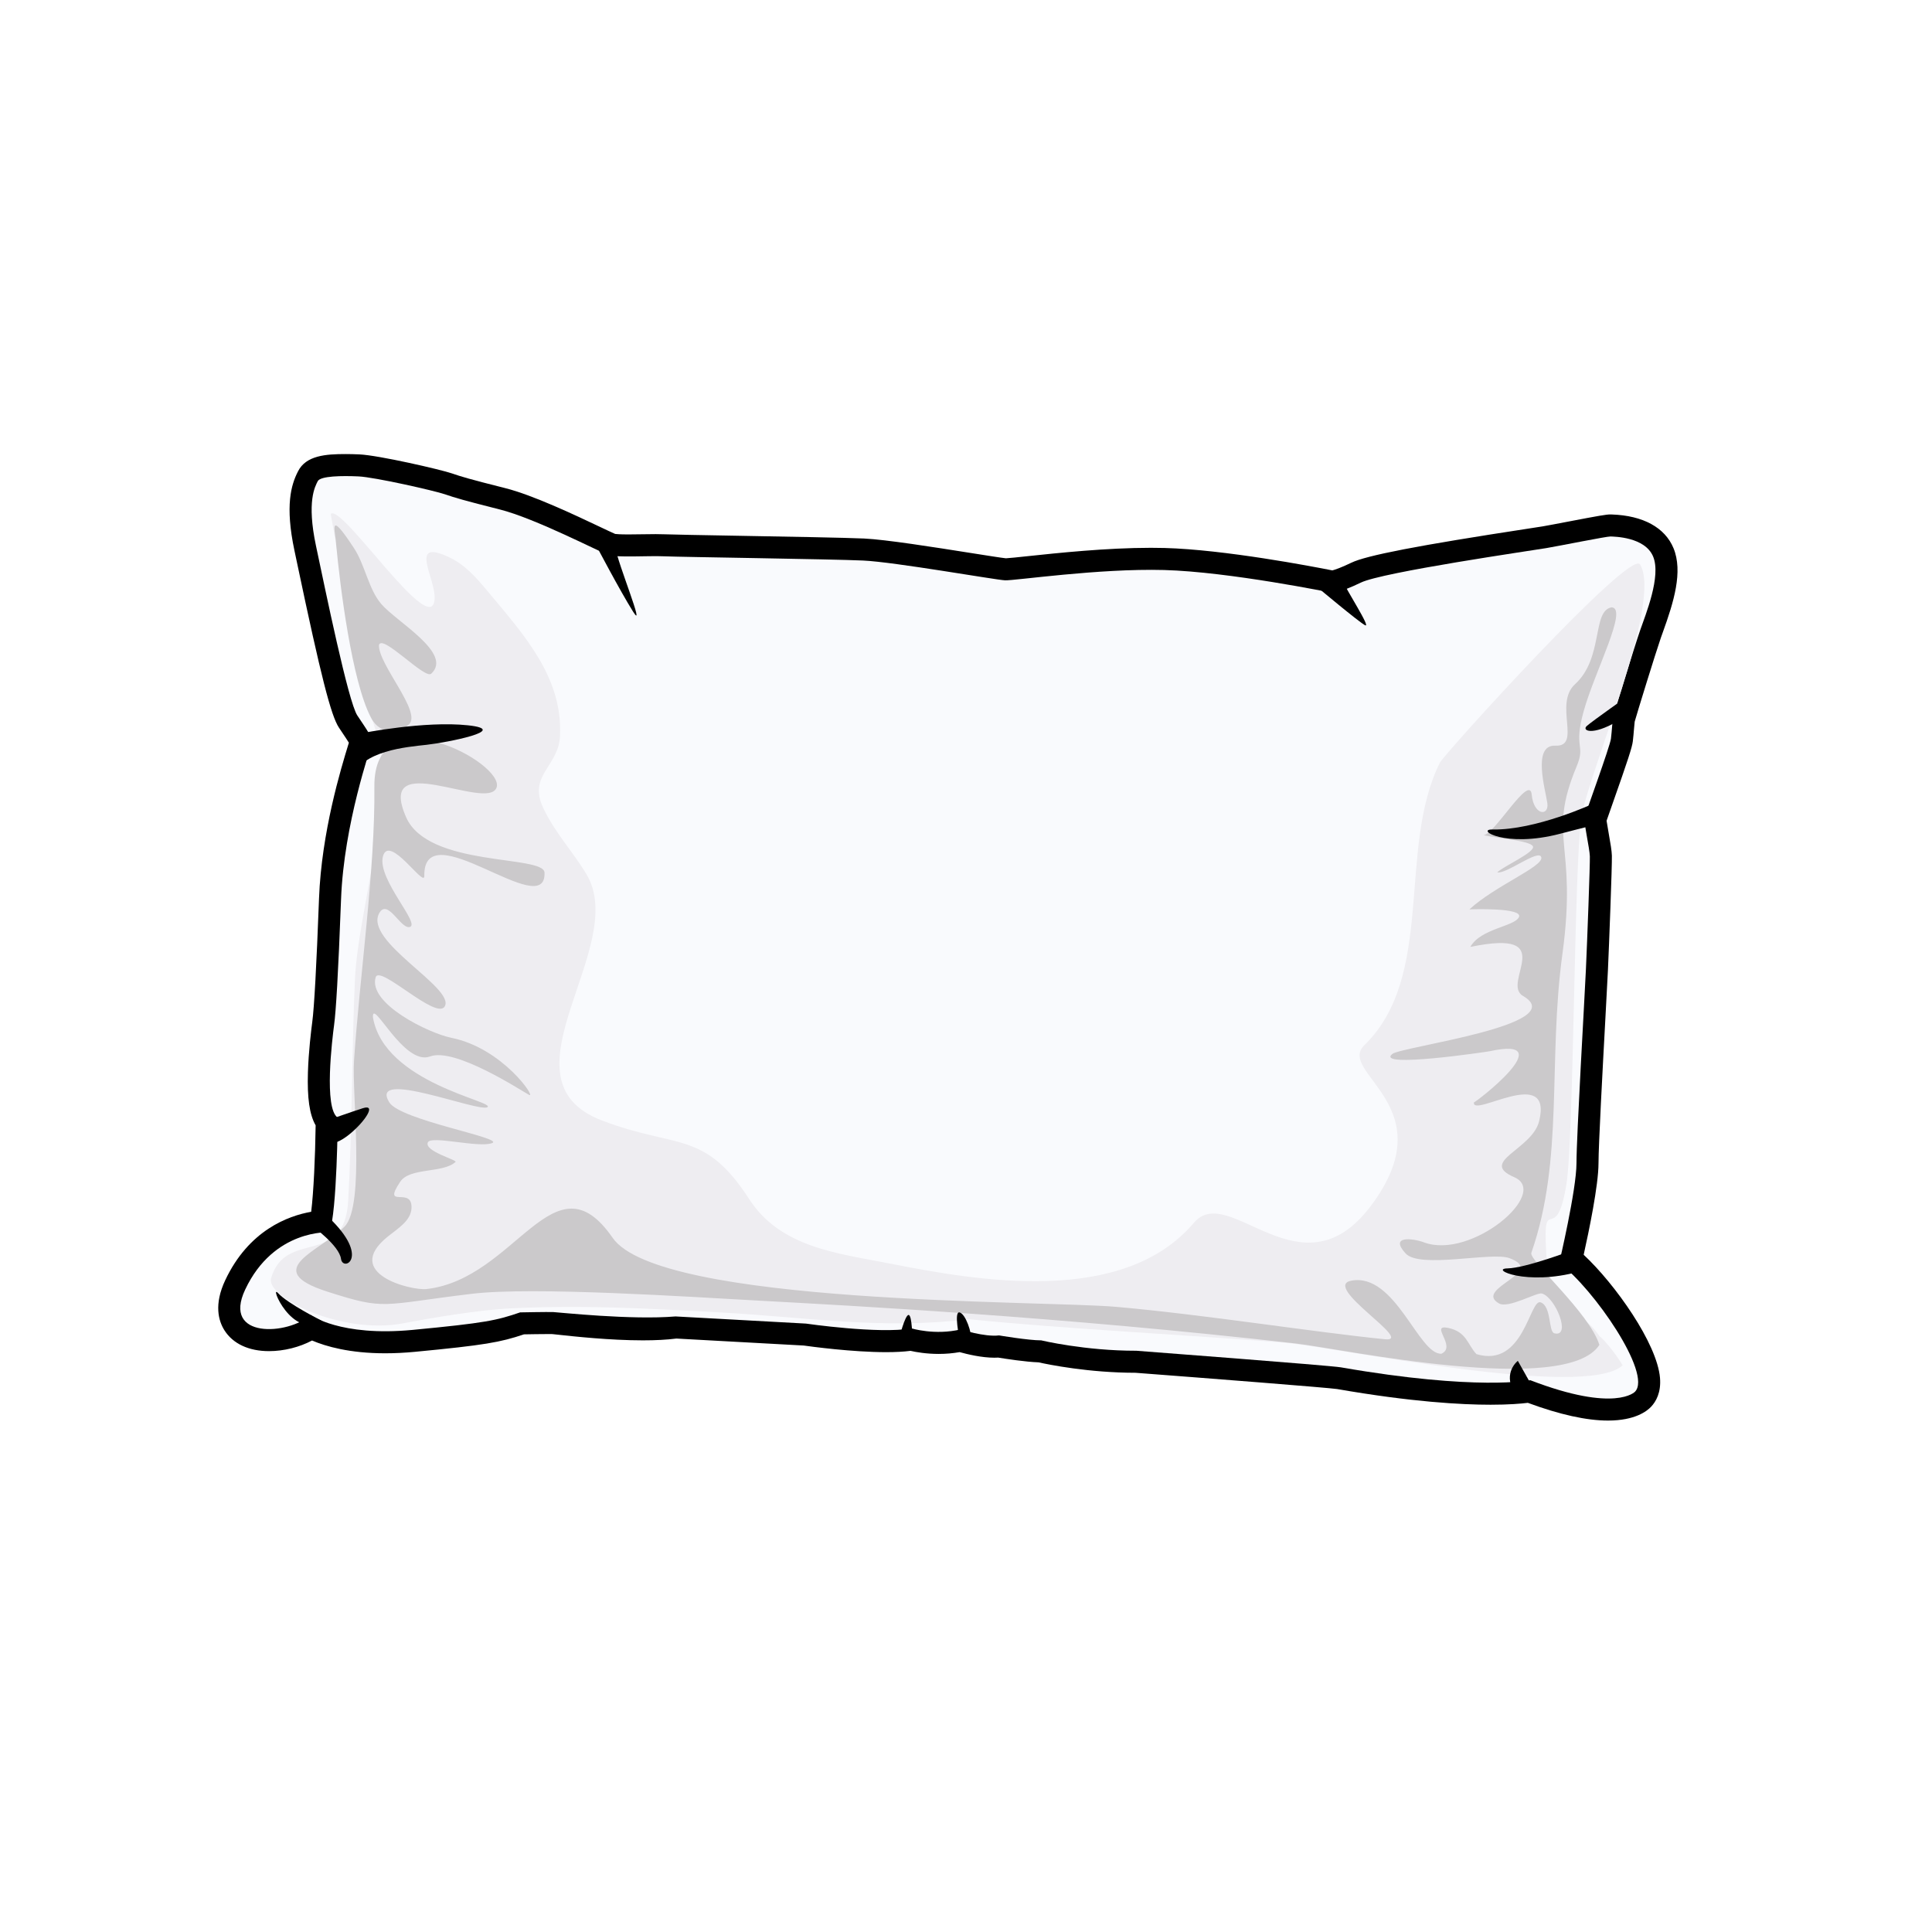
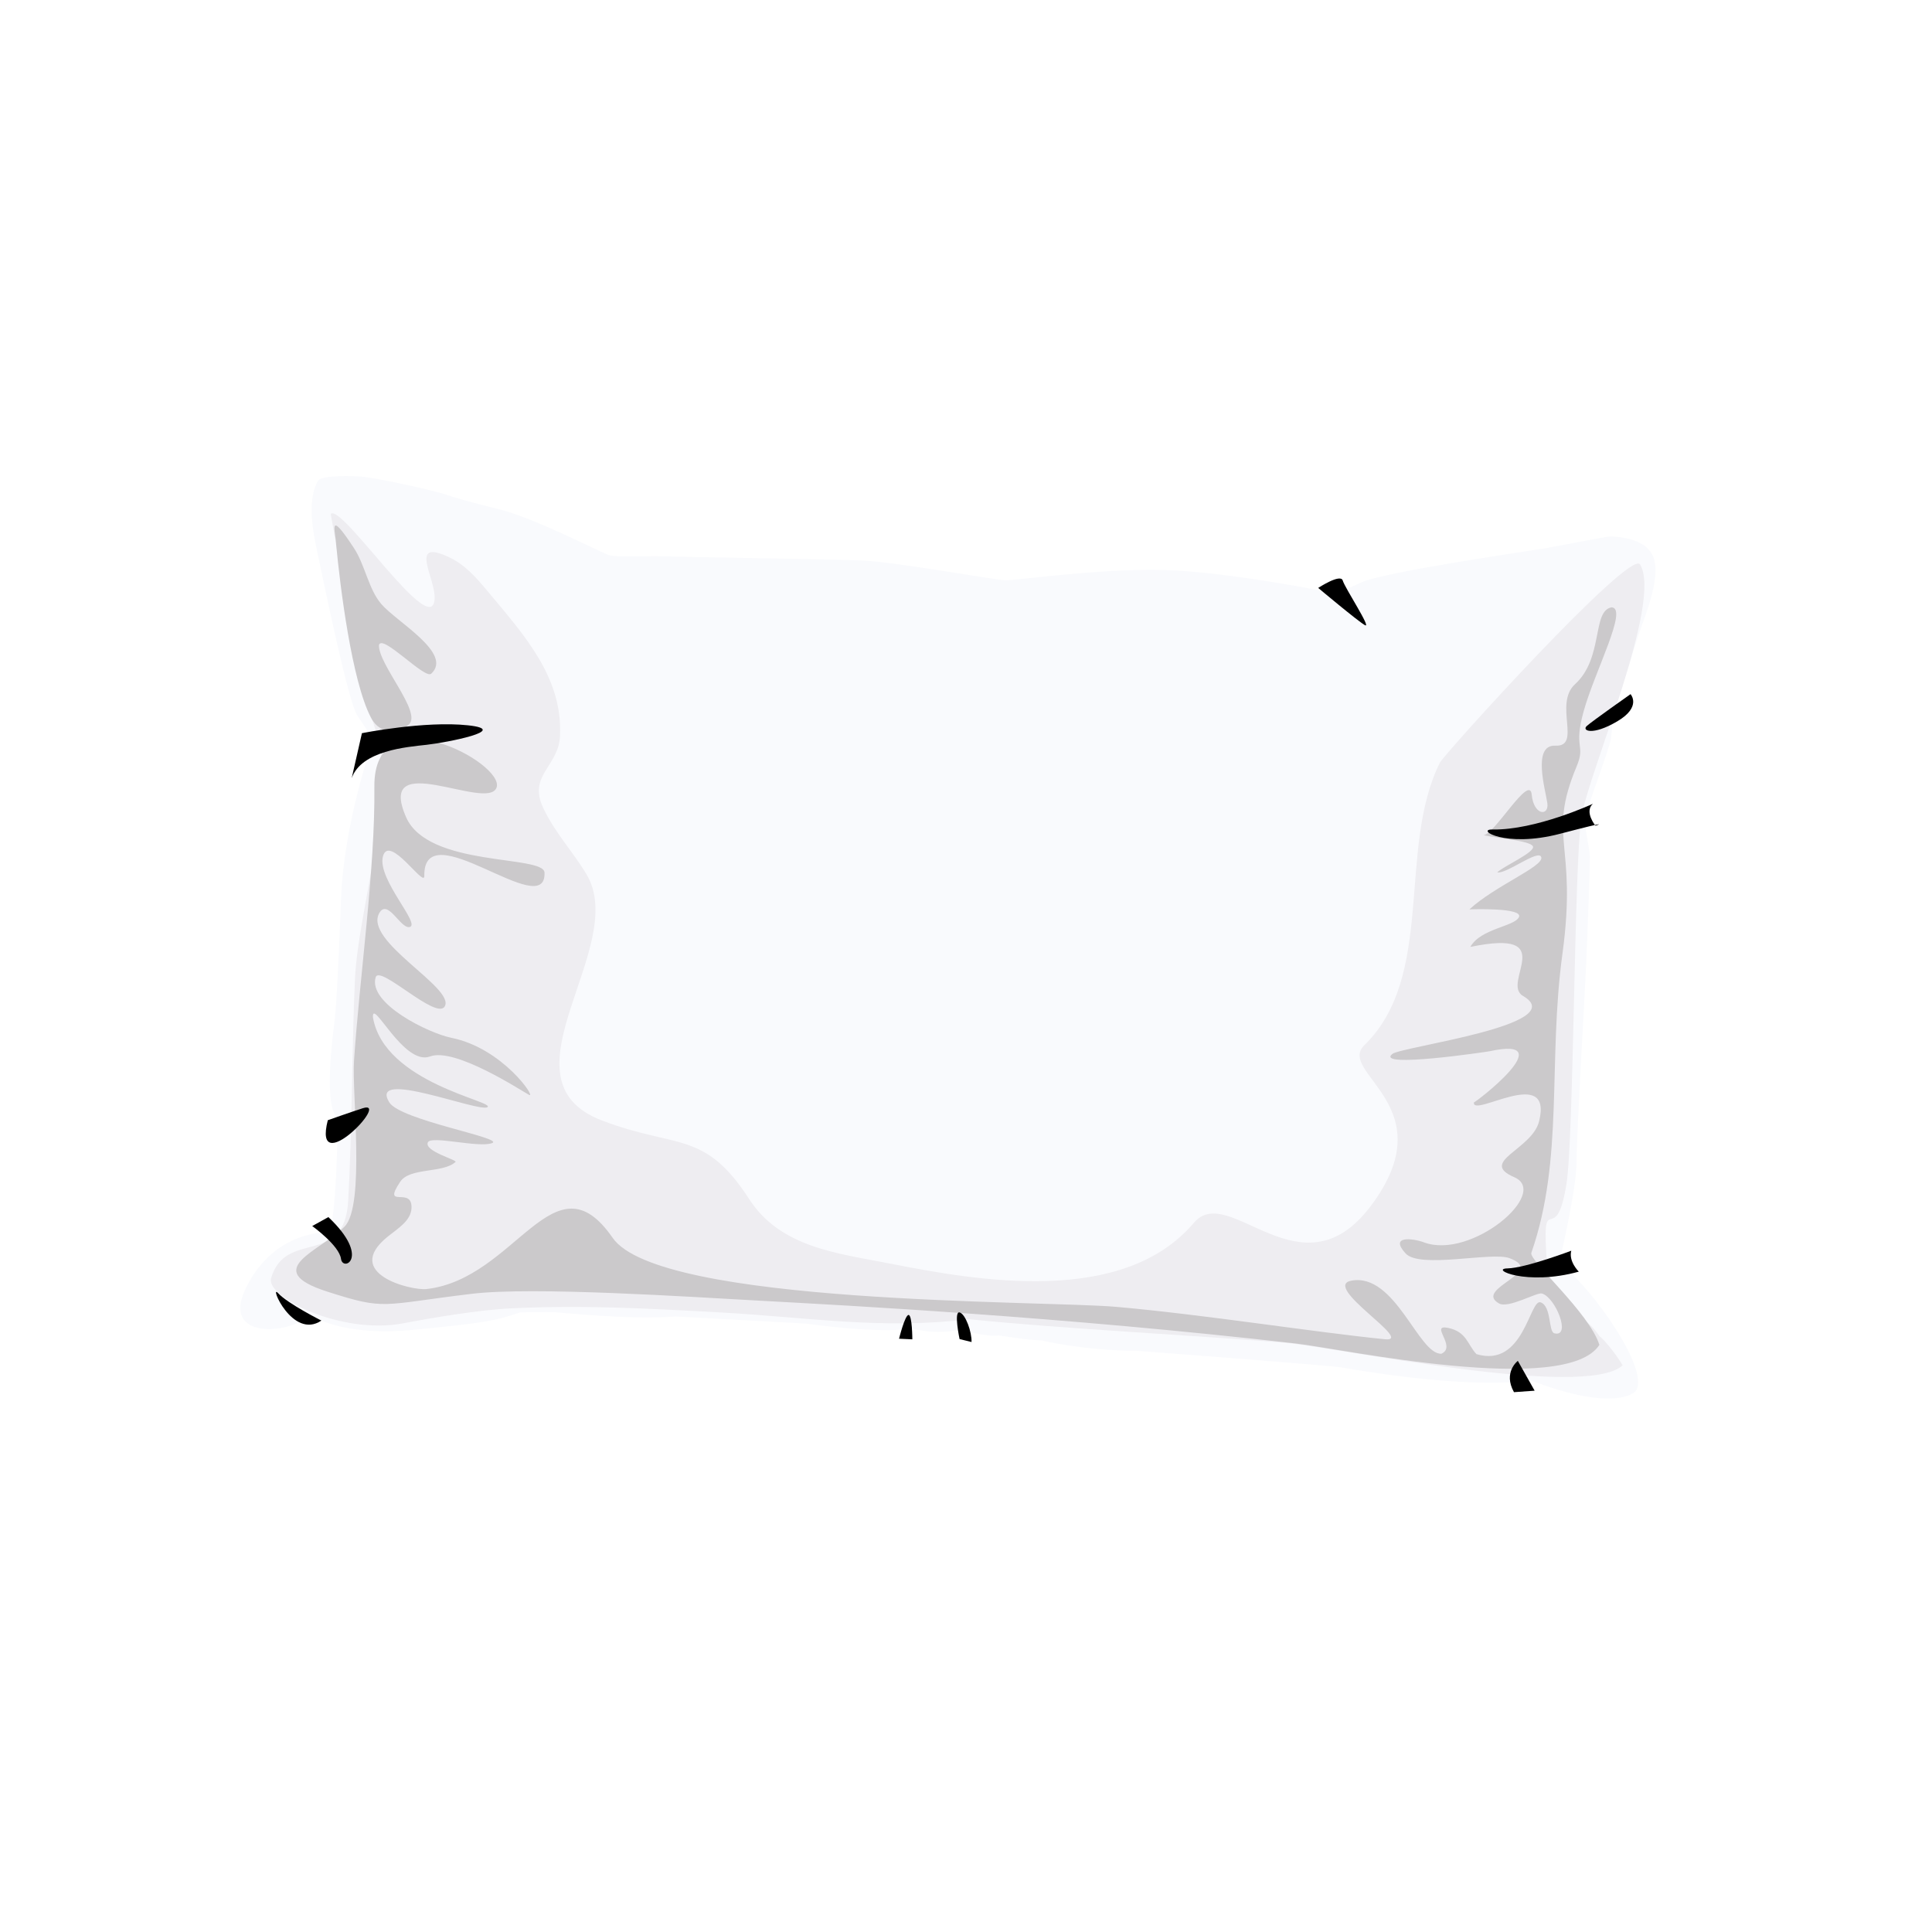
<svg xmlns="http://www.w3.org/2000/svg" xmlns:xlink="http://www.w3.org/1999/xlink" version="1.1" x="0px" y="0px" width="1024px" height="1024px" viewBox="0 0 1024 1024" xml:space="preserve">
  <g id="bg_prop"> </g>
  <g id="reference"> </g>
  <g id="pillow">
    <g>
      <g>
-         <path d="M852.294,752.929c-11.377,0.002-25.665-3.16-42.506-9.399c-3.656,0.452-10.104,1.005-19.75,1.005 c-15.326,0-41.887-1.443-81.385-8.32c-5.004-0.742-67.974-5.663-106.793-8.613c-24.773-0.016-46.022-4.338-51.424-5.533 c-6.712-0.226-17.337-1.861-21.377-2.516c-0.66,0.038-1.336,0.058-2.028,0.058c-6.663,0-14.226-1.802-18.401-2.962 c-3.578,0.636-7.295,0.957-11.095,0.957c-6.486,0.001-11.845-0.933-14.943-1.631c-3.643,0.465-7.906,0.694-12.938,0.694 c-17.956,0-39.868-2.977-43.644-3.51l-67.514-3.703c-4.981,0.633-10.938,0.954-17.73,0.954 c-17.563,0.002-36.777-2.097-44.982-2.995c-1.48-0.161-2.535-0.281-3.063-0.323c-0.435-0.016-1.146-0.019-2.024-0.019 c-3.696,0-9.92,0.102-12.978,0.158c-12.58,4.218-20.722,5.719-57.806,9.26c-5.401,0.516-10.693,0.777-15.726,0.777 c-18.898,0.001-31.498-3.66-38.796-6.774c-6.625,3.527-14.87,5.632-22.813,5.632c-10.711,0.001-19.088-3.907-23.593-11.005 c-3.174-5.007-5.683-13.685,0.404-26.603c12.468-26.469,33.31-34.096,45.548-36.255c1.273-10.373,2.141-29.065,2.36-45.815 c-3.282-5.718-4.502-14.569-4.089-28.076c0.337-11.029,1.723-22.351,2.301-26.708c1.033-7.778,2.241-29.802,3.581-65.458 c1.324-35.193,11.661-68.962,15.553-81.674c0.088-0.289,0.179-0.587,0.27-0.882c-0.816-1.341-2.065-3.2-3.133-4.795 c-0.677-1.009-1.399-2.084-2.156-3.232c-4.217-6.39-9.554-27.359-21.969-86.3c-0.589-2.789-1.124-5.337-1.599-7.568 c-5.059-23.842-1.709-34.802,1.775-41.686l0.119-0.236c4.241-8.464,14.779-9.171,25.211-9.171c2.31,0,4.79,0.059,7.377,0.177 c10.114,0.46,42.971,7.999,49.038,10.088c4.655,1.604,8.877,2.929,28.191,7.781c14.645,3.68,36.867,14.211,50.146,20.502 c3.185,1.509,6.756,3.202,8.122,3.778c0.646,0.089,2.49,0.266,7.055,0.266c2.327,0,4.818-0.042,7.271-0.081 c2.505-0.04,4.972-0.079,7.207-0.079c1.974,0,3.602,0.032,4.978,0.095c3.286,0.149,19.915,0.444,37.522,0.756 c27.19,0.483,58.007,1.029,67.917,1.479c11.359,0.519,37.426,4.642,56.459,7.651c7.784,1.231,16.576,2.621,18.698,2.828 c1.516-0.053,6.631-0.597,11.584-1.124c15.602-1.658,41.716-4.432,65.293-4.432c2.505,0,4.955,0.032,7.283,0.095 c31.737,0.857,78.31,9.784,88.873,11.881c1.457-0.395,4.619-1.431,9.99-4.039c8.024-3.894,35.147-9.131,93.615-18.077 c3.817-0.583,6.834-1.045,7.884-1.223c2.631-0.448,7.683-1.416,13.033-2.438c17.254-3.3,20.669-3.881,22.834-3.881l0.787,0.02 c16.536,0.572,28.14,6.91,32.67,17.842c5.154,12.442,0.077,28.728-5.565,44.342c-0.416,1.15-0.792,2.191-1.106,3.095 c-2.859,8.253-12.753,40.4-13.897,44.534c-0.107,0.773-0.263,2.648-0.379,4.044c-0.166,2.013-0.356,4.296-0.612,6.385 c-0.395,3.197-2.501,9.682-10.74,33.043c-1.17,3.315-2.452,6.953-3.168,9.045c0.246,1.707,0.732,4.457,1.084,6.44 c1.019,5.74,1.642,9.416,1.721,12.054c0.162,5.065-1.535,48.616-2.091,60.79c-0.197,4.359-0.698,13.579-1.334,25.255 c-1.456,26.799-3.655,67.296-3.656,76.965c-0.006,11.681-5.122,36.227-7.862,48.534c16.649,15.526,38.917,46.946,40.455,65.266 c0.654,7.784-2.18,12.588-4.701,15.262C872.906,747.965,866.543,752.928,852.294,752.929z M812.155,719.389l3.114,1.247 c19.206,7.389,30.732,8.94,37.022,8.94c1.473,0,2.679-0.085,3.65-0.206c-1.218-4.033-4.453-11.509-11.915-22.547 c-7.96-11.774-17.842-23.072-24.594-28.112l-6.137-4.583l1.759-7.455c2.456-10.406,8.829-39.703,8.834-50.159 c0-10.298,2.135-49.557,3.691-78.225c0.63-11.618,1.129-20.792,1.322-25.051c0.742-16.247,2.178-55.233,2.081-59.003 c-0.062-1.281-0.884-5.926-1.376-8.702c-1.509-8.52-1.956-11.36-1.297-14.446c0.27-1.263,0.676-2.467,4.352-12.882 c2.865-8.121,8.77-24.865,9.623-28.45c0.184-1.562,0.335-3.381,0.481-5.143c0.28-3.363,0.455-5.348,0.818-7.05 c0.617-2.886,11.994-39.534,14.664-47.244c0.343-0.988,0.754-2.128,1.209-3.385c5.357-14.829,7.36-24.068,5.954-27.465 c-0.394-0.947-3.847-3.102-11.552-3.428c-2.722,0.372-12.312,2.207-18.778,3.445c-5.47,1.046-10.635,2.034-13.501,2.521 c-1.243,0.212-4.039,0.64-8.269,1.288c-64.682,9.896-82.994,14.167-86.965,16.008c-8.84,4.291-15.888,6.563-20.368,6.563 l-1.484-0.054l-0.9-0.184c-0.533-0.109-53.763-10.943-86.927-11.84c-2.119-0.057-4.354-0.086-6.651-0.086 c-22.342,0-47.682,2.694-62.824,4.303c-8.196,0.871-11.915,1.255-14.208,1.255c-0.308,0-0.588-0.006-0.831-0.017 c-2.286-0.104-7.092-0.843-21.36-3.1c-17.447-2.759-43.813-6.927-53.874-7.386c-9.583-0.438-41.568-1.004-67.268-1.459 c-19.309-0.344-34.562-0.614-38.172-0.779c-1.016-0.046-2.298-0.068-3.913-0.068c-2.119,0-4.458,0.038-6.832,0.075 c-2.578,0.042-5.198,0.084-7.646,0.084c-7.395,0-11.264-0.376-14.275-1.388c-1.813-0.608-4.488-1.865-10.903-4.907 c-11.68-5.534-33.421-15.837-45.835-18.956c-18.665-4.69-24.162-6.303-30.105-8.351c-4.801-1.653-35.484-8.52-42.494-8.839 c-2.233-0.102-4.358-0.153-6.315-0.153c-2.514,0-4.372,0.083-5.72,0.191c-1.129,5.191-0.641,12.799,1.46,22.702 c0.476,2.243,1.015,4.801,1.605,7.601c3.686,17.508,14.866,70.59,18.761,78.483c0.669,1.012,1.307,1.962,1.909,2.859 c4.749,7.083,8.501,12.678,7.409,19.62c-0.203,1.291-0.559,2.452-1.613,5.898c-3.648,11.915-13.338,43.566-14.545,75.716 c-1.409,37.415-2.606,58.916-3.771,67.662c-2.503,18.813-2.657,33.894-1.401,39.053l3.478,2.246l-0.044,6.409 c-0.078,12.049-0.68,52.319-5.046,64.591l-3.034,8.519l-8.672-0.777c-0.063-0.001-0.148-0.001-0.254-0.001 c-3.676,0-22.549,1.141-33.169,23.686c-0.879,1.866-1.246,3.141-1.395,3.925c0.723,0.192,1.86,0.377,3.454,0.377 c5.745,0,11.832-2.312,14.178-4.453l7.493-6.843l7.273,6.032c1.189,0.731,11.114,6.406,32.667,6.406 c4.295,0,8.84-0.227,13.507-0.671c38.268-3.655,43.156-4.91,54.204-8.701l1.73-0.593l1.83-0.036 c0.406-0.008,9.996-0.193,15.238-0.193c1.935,0,2.738,0.025,3.173,0.044c0.776,0.037,1.688,0.134,4.45,0.436 c7.827,0.855,26.154,2.857,42.446,2.856c6.242,0,11.502-0.295,15.633-0.881l1.132-0.16l71.307,3.958 c0.23,0.033,23.229,3.34,40.814,3.34c6.043,0,9.601-0.4,11.518-0.736l2.753-0.481l2.672,0.817l0,0c0,0,4.673,1.338,10.939,1.338 c3.139,0,6.139-0.333,8.915-0.992l3.185-0.755l3.114,1.011c3.282,1.057,10.079,2.742,14.282,2.742 c0.543,0,0.902-0.029,1.106-0.056l1.673-0.2l1.664,0.281c5.631,0.951,16.134,2.459,20.338,2.459h1.378l1.395,0.322 c0.209,0.049,22.09,5.186,47.417,5.185l1.183,0.034c24.216,1.839,103.674,7.917,109.472,8.926 c37.855,6.588,62.974,7.972,77.38,7.972c12.855,0,18.708-1.09,18.764-1.102L812.155,719.389z" />
-       </g>
+         </g>
      <g>
        <path fill="#F9FAFD" d="M710.655,724.713c-5.692-0.992-108.353-8.788-108.353-8.788c-27.272,0.042-50.438-5.506-50.438-5.506 c-6.736,0.015-22.334-2.622-22.334-2.622c-7.744,0.931-20.386-3.174-20.386-3.174c-13.623,3.23-25.962-0.541-25.962-0.541 c-17.461,3.054-56.024-2.553-56.024-2.553l-69.122-3.79c-23.349,1.982-61.815-2.175-64.696-2.308 c-2.882-0.13-17.653,0.159-17.653,0.159c-12.383,4.248-18.217,5.587-56.883,9.279c-38.664,3.692-54.177-7.924-54.177-7.924 c-11.714,10.695-47.104,12.932-34.673-13.449c15.214-32.299,44.689-30.365,44.689-30.365c4.046-11.363,4.373-60.754,4.373-60.754 c-7.479-4.831-2.906-41.836-1.93-49.169c0.976-7.335,2.156-26.209,3.676-66.561c1.516-40.351,15.841-80.121,16.291-82.988 c0.451-2.867-2.878-7.188-7.679-14.464c-4.804-7.276-16.874-66.213-21.893-89.862c-5.019-23.646-0.49-31.46,0.919-34.283 c1.414-2.823,12.967-2.938,21.609-2.544c8.648,0.393,40.397,7.614,45.769,9.464c5.365,1.848,10.43,3.363,29.145,8.065 c18.714,4.702,53.185,22.633,57.609,24.118c4.422,1.484,21.158,0.322,29.484,0.703c8.322,0.379,88.792,1.479,105.44,2.236 c16.648,0.76,70.11,10.253,75.232,10.487c5.12,0.232,49.694-6.398,84.301-5.461c34.603,0.934,88.953,12.072,88.953,12.072 s3.842,0.176,15.322-5.398c11.483-5.571,90.924-17.03,98.36-18.294c7.436-1.266,32.043-6.24,33.965-6.151 c1.921,0.087,18.276,0.191,22.611,10.654c4.337,10.463-3.96,30.617-6.917,39.144c-2.954,8.527-13.871,43.96-14.278,45.866 c-0.409,1.907-0.657,7.349-1.166,11.496c-0.511,4.148-13.699,40.117-14.105,42.024c-0.408,1.907,2.792,16.167,2.922,20.344 c0.132,4.176-1.414,45.169-2.085,59.897c-0.671,14.725-5,88.635-5.005,102.749c-0.002,14.117-9.145,52.837-9.145,52.837 c18.306,13.667,49.296,58.708,40.2,68.238c0,0-10.145,11.407-55.542-6.059C811.078,731.534,783.064,737.315,710.655,724.713z" />
      </g>
      <g>
        <path fill="#EEEDF1" d="M847.748,708.182c-12.139-17.825-25.695-9.791-27.693-36.391c-3.453-45.928,4.303-7.457,10.198-44.287 c3.937-24.603,4.043-168.434,7.88-194.05c3.465-23.146,43.271-114.157,31.14-134.281 c-5.175-8.585-103.963,100.729-106.121,105.072c-22.698,45.659-2.227,112.886-40.023,149.75 c-14.958,14.585,43.38,32.264,3.328,85.321c-36.871,48.843-75.063-13.145-93.62,8.743 c-37.566,44.312-114.485,30.861-161.342,21.622c-27.646-5.451-57.776-8.394-74.462-34.203 c-23.717-36.688-38.372-26.438-78.034-41.616c-56.965-21.8,15.115-91.882-8.188-130.54 c-7.435-12.335-16.776-22.057-22.937-35.211c-8.117-17.333,8.208-21.74,8.953-38.09c1.411-30.94-18.65-53.042-38.437-76.747 c-5.913-7.083-11.846-13.902-20.271-17.892c-21.957-10.398-7.256,11.019-7.75,21.836c-1.044,22.942-48.963-50.29-55.061-44.854 c6.774,37.348,11.599,78.744,23.737,114.485c11.315,33.305-9.236,95.361-10.914,132.156c-1.672,36.711-1.493,80.84-3.591,117.572 c-2.021,35.341-33.007,14.616-40.839,40.806c-3.065,10.257,37.445,30.165,69.806,24.032c16.432-3.112,40.488-7.165,57.465-7.968 c38.022-1.798,71.024-0.014,110.099,2.13c47.871,2.625,85.977,9.246,132.648,3.637c50.168,5.117,116.037,8.31,166.414,12.395 c27.863,2.258,159.82,30.38,179.906,12.047C857.966,719.917,851.166,710.786,847.748,708.182z" />
      </g>
      <g>
        <path fill="#CBC9CB" d="M811.635,664.061c17.4-49.94,8.674-101.326,16.504-158.651c8.07-59.069-8.386-61.165,7.536-99.27 c4.869-11.652-1.841-9.191,3.689-29.137c5.922-21.339,23.765-54.69,14.799-55.099c-10.481,1.886-4.128,26.826-19.341,40.714 c-11.472,10.469,3.683,33.252-10.465,32.607c-12.427-0.566-5.169,23.554-4.228,30.53c0.941,6.977-7.233,6.602-8.298-4.63 c-1.061-11.235-19.913,21.515-25.559,21.521c6.385,1.542,24.763,2.862,26.199,5.921c1.438,3.061-15.166,10.303-18.905,13.792 c4.675,1.158,22.33-12.849,23.365-7.917c1.036,4.934-24.654,15.103-38.125,27.567c1.432-0.13,28.554-0.963,26.287,4.034 c-2.302,5.069-20.362,6.05-25.775,15.841c48.04-9.918,16.047,19.088,27.887,25.968c26.298,15.282-64.414,26.857-69.228,30.758 c-9.584,7.768,50.331-1.157,51.584-1.43c39.156-8.554-8.496,28.056-8.322,27.034c-1.508,8.792,42.041-20.272,34.519,10.082 c-3.748,15.117-32.328,21.372-13.168,29.648c19.162,8.278-22.749,43.894-47.893,34.529c-5.863-2.185-18.445-3.697-9.718,5.859 c7.585,8.31,45.561-0.977,55.026,2.506c20.232,7.446-19.322,16.136-5.506,24.013c5.01,2.854,20.086-6.069,22.77-5.265 c7.309,2.185,15.664,23.343,6.602,21.099c-3.299-0.82-1.397-14.244-7.288-16.402c-5.886-2.16-8.833,34.97-34.019,27.439 c-4.795-5.017-5.131-11.895-15.122-13.924c-9.99-2.03,4.882,9.925-3.46,13.706c-12.124,0.658-24.385-43.014-47.707-38.726 c-16.198,2.979,33.982,32.677,17.808,31.061c-37.337-3.727-96.58-13.163-142.59-17.185 c-38.97-3.405-242.053-0.802-266.803-36.602c-31.041-44.899-51.097,21.779-98.606,27.175 c-8.054,0.917-45.002-8.193-20.472-27.873c5.383-4.319,12.199-8.365,12.5-15.028c0.547-11.949-15.915,0.99-5.981-13.979 c5.088-7.662,22.625-4.377,29.31-10.482c1.155-1.05-16.897-5.688-14.647-10.415c1.783-3.749,26.958,3.097,34.013,0.426 c7.052-2.671-48.645-12.067-54.494-21.626c-11.191-18.286,47.66,5.61,52.053,2.556c4.394-3.055-54.814-12.745-60.694-47.615 c-0.571-10.779,16.368,25.972,30.25,20.759c13.217-4.966,48.328,18.112,52.484,20.35c4.15,2.239-13.794-24.738-41.162-30.234 c-11.794-2.368-44.314-18.089-40.134-32.08c2.078-6.945,32.318,23.121,36.639,15.377c5.502-9.851-43.355-34.602-34.67-49.495 c4.412-7.566,11.054,8.083,15.787,7.515c7.015-0.843-17.161-25.362-13.888-37.501c3.271-12.14,22.029,16.833,21.917,10.452 c-0.608-34.649,64.746,24.81,63.714-1.824c-0.37-9.539-61.603-2.634-73.345-29.337c-16.381-37.259,43.146-2.878,47.924-15.719 c4.781-12.839-65.312-50.537-64.759-0.331c0.479,43.563-7.854,100.919-10.795,145.244c-1.137,17.2,5.918,76.539-4.939,87.689 c-12.625,12.966-45.337,22.965-9.135,34.562c31.25,10.011,27.907,6.966,76.518,1.124c32.318-3.886,115.171,1.596,152.188,3.626 c47.928,2.628,160.163,8.505,284.764,22.742c23.627,2.701,143.031,28.259,160.67,0.704 C842.481,695.876,810.248,668.044,811.635,664.061z" />
      </g>
      <g>
        <path fill="#CBC9CB" d="M178.169,288.572c2.059,21.969,8.256,72.259,18.409,91.711c5.533,10.598,16.19,7.31,20.163,3.686 c7.053-6.437-16.352-31.892-15.887-42.107c1.721-6.058,24.317,18.337,27.698,15.217c11.681-10.778-18.334-27.418-26.466-36.936 c-6.808-7.97-8.563-20.582-14.414-29.531C173.145,268.409,178.027,282.413,178.169,288.572z" />
      </g>
      <g>
        <path d="M170.344,699.934c0,0-17.874-8.996-22.916-14.518C142.384,679.891,154.954,710.3,170.344,699.934z" />
      </g>
      <g>
        <path d="M173.739,593.741c0,0,12.568-4.449,18.577-6.372C207.455,582.526,165.529,626.089,173.739,593.741z" />
      </g>
      <g>
        <path d="M191.828,388.608c0,0,33.265-6.664,56.251-4.174c22.984,2.491-11.241,9.112-21.882,10.313 c-10.643,1.2-34.543,2.996-39.785,17.675" />
      </g>
      <g>
-         <path d="M315.429,288.054c0,0,13.283,25.307,20.164,36.208c6.885,10.899-8.422-26.371-9.366-33.792 C325.278,283.049,315.429,288.054,315.429,288.054z" />
-       </g>
+         </g>
      <g>
        <path d="M165.49,649.826c0,0,14.287,10.275,15.248,17.376c0.959,7.102,16.063-0.551-6.692-22.119" />
      </g>
      <g>
        <path d="M508.588,709.73c0,0-3.172-14.902,0.003-14.116c3.17,0.786,6.575,10.567,6.34,15.687" />
      </g>
      <g>
        <path d="M483.558,709.872c0,0-0.056-12.832-1.977-12.919c-1.921-0.087-5.065,12.6-5.065,12.6" />
      </g>
      <g>
        <path d="M698.678,311.61c0,0,21.012,17.64,24.766,19.736c3.755,2.096-10.65-19.733-11.756-23.634 C710.584,303.813,698.678,311.61,698.678,311.61z" />
      </g>
      <g>
        <path d="M832.81,662.908c0,0-24.157,9.166-33.792,9.368c-9.632,0.203,9.839,9.431,37.779,1.722 C836.797,673.998,831.268,668.613,832.81,662.908z" />
      </g>
      <g>
        <path d="M813.387,737.093l-8.902-15.806c0,0-7.975,6.053-2.038,16.59" />
      </g>
      <g>
        <path d="M844.245,426.034c0,0-30.155,14.024-53.234,13.616c-8.994-0.162,6.607,9.923,35.827,2.271 c29.222-7.65,18.803-4.276,18.803-4.276S839.557,430.313,844.245,426.034z" />
      </g>
      <g>
        <path d="M864.217,367.916c0,0-20.551,14.462-23.229,16.907c-2.675,2.443,2.971,5.268,16.155-2.474 C870.325,374.611,864.217,367.916,864.217,367.916z" />
      </g>
    </g>
  </g>
  <g id="dumbbell"> </g>
  <g id="heart_clock"> </g>
  <g id="tennis_shoes">
    <g>
      <defs>
        <polygon id="SVGID_5_" points="844.593,1882.747 739.582,1756.735 643.573,1489.708 613.57,1420.701 577.566,1402.699 457.554,1270.686 400.548,1216.681 397.548,1105.669 355.544,1099.669 328.542,1129.672 331.542,1216.681 370.545,1276.687 325.541,1315.69 241.533,1294.688 157.524,1264.685 163.524,1318.691 232.531,1366.696 265.535,1369.696 211.53,1447.704 196.528,1498.708 220.531,1576.716 301.539,1642.723 388.547,1705.73 424.551,1789.738 472.556,1861.746 553.564,1930.752 637.572,1975.756 739.582,1985.004 853.004,1985.004 " />
      </defs>
      <clipPath id="SVGID_2_">
        <use xlink:href="#SVGID_5_" overflow="visible" />
      </clipPath>
      <g clip-path="url(#SVGID_2_)">
        <defs>
          <polygon id="SVGID_7_" points="159.004,1079.004 853.004,1079.004 853.004,1960.755 853.004,1985.004 739.582,1985.004 159.004,1985.004 " />
        </defs>
        <clipPath id="SVGID_4_">
          <use xlink:href="#SVGID_7_" overflow="visible" />
        </clipPath>
        <g transform="matrix(1 0 0 1 0 6.103516e-005)" clip-path="url(#SVGID_4_)">
          <image overflow="visible" width="308" height="410" transform="matrix(2.537 0 0 2.537 138.004 1013.004)"> </image>
        </g>
      </g>
    </g>
  </g>
  <g id="glow"> </g>
  <g id="Guides" display="none">
    <g display="inline">
      <line fill="none" stroke="#EC008C" stroke-width="0.5" stroke-linecap="square" stroke-miterlimit="10" x1="1024" y1="0" x2="0" y2="1024" />
      <line fill="none" stroke="#EC008C" stroke-width="0.5" stroke-linecap="square" stroke-miterlimit="10" x1="0" y1="0" x2="1024" y2="1024" />
      <line fill="none" stroke="#EC008C" stroke-width="0.5" stroke-linecap="square" stroke-miterlimit="10" x1="958" y1="0" x2="958" y2="1024" />
      <line fill="none" stroke="#EC008C" stroke-width="0.5" stroke-linecap="square" stroke-miterlimit="10" x1="706" y1="0" x2="706" y2="1024" />
      <line fill="none" stroke="#EC008C" stroke-width="0.5" stroke-linecap="square" stroke-miterlimit="10" x1="512" y1="0" x2="512" y2="1024" />
      <line fill="none" stroke="#EC008C" stroke-width="0.5" stroke-linecap="square" stroke-miterlimit="10" x1="318" y1="0" x2="318" y2="1024" />
      <line fill="none" stroke="#EC008C" stroke-width="0.5" stroke-linecap="square" stroke-miterlimit="10" x1="66" y1="0" x2="66" y2="1024" />
      <line fill="none" stroke="#EC008C" stroke-width="0.5" stroke-linecap="square" stroke-miterlimit="10" x1="0" y1="66" x2="1024" y2="66" />
      <line fill="none" stroke="#EC008C" stroke-width="0.5" stroke-linecap="square" stroke-miterlimit="10" x1="0" y1="318" x2="1024" y2="318" />
      <line fill="none" stroke="#EC008C" stroke-width="0.5" stroke-linecap="square" stroke-miterlimit="10" x1="0" y1="512" x2="1024" y2="512" />
-       <line fill="none" stroke="#EC008C" stroke-width="0.5" stroke-linecap="square" stroke-miterlimit="10" x1="0" y1="706" x2="1024" y2="706" />
-       <line fill="none" stroke="#EC008C" stroke-width="0.5" stroke-linecap="square" stroke-miterlimit="10" x1="0" y1="958" x2="1024" y2="958" />
      <circle fill="none" stroke="#EC008C" stroke-width="0.5" stroke-miterlimit="10" cx="512" cy="512" r="194" />
      <circle fill="none" stroke="#EC008C" stroke-width="0.5" stroke-miterlimit="10" cx="512" cy="512" r="274" />
      <circle fill="none" stroke="#EC008C" stroke-width="0.5" stroke-miterlimit="10" cx="512" cy="512" r="446" />
      <g>
        <path fill="#EC008C" d="M798.98,0.5c30.31,0,59.713,5.936,87.393,17.644c26.735,11.309,50.747,27.497,71.366,48.117 c20.62,20.619,36.809,44.631,48.117,71.366c11.707,27.68,17.644,57.083,17.644,87.393v573.96c0,30.31-5.937,59.713-17.644,87.393 c-11.309,26.736-27.497,50.747-48.117,71.367c-20.619,20.62-44.631,36.808-71.366,48.117 c-27.68,11.707-57.083,17.644-87.393,17.644H225.02c-30.31,0-59.713-5.937-87.393-17.644 c-26.736-11.309-50.747-27.497-71.366-48.117c-20.62-20.62-36.809-44.631-48.117-71.367C6.437,858.694,0.5,829.291,0.5,798.98 V225.02c0-30.31,5.937-59.713,17.644-87.393c11.308-26.736,27.497-50.747,48.117-71.366c20.619-20.62,44.63-36.809,71.366-48.117 C165.306,6.436,194.709,0.5,225.02,0.5H798.98 M798.98,0H225.02C100.745,0,0,100.745,0,225.02v573.96 C0,923.255,100.745,1024,225.02,1024H798.98C923.255,1024,1024,923.255,1024,798.98V225.02C1024,100.745,923.255,0,798.98,0 L798.98,0z" />
      </g>
    </g>
  </g>
</svg>